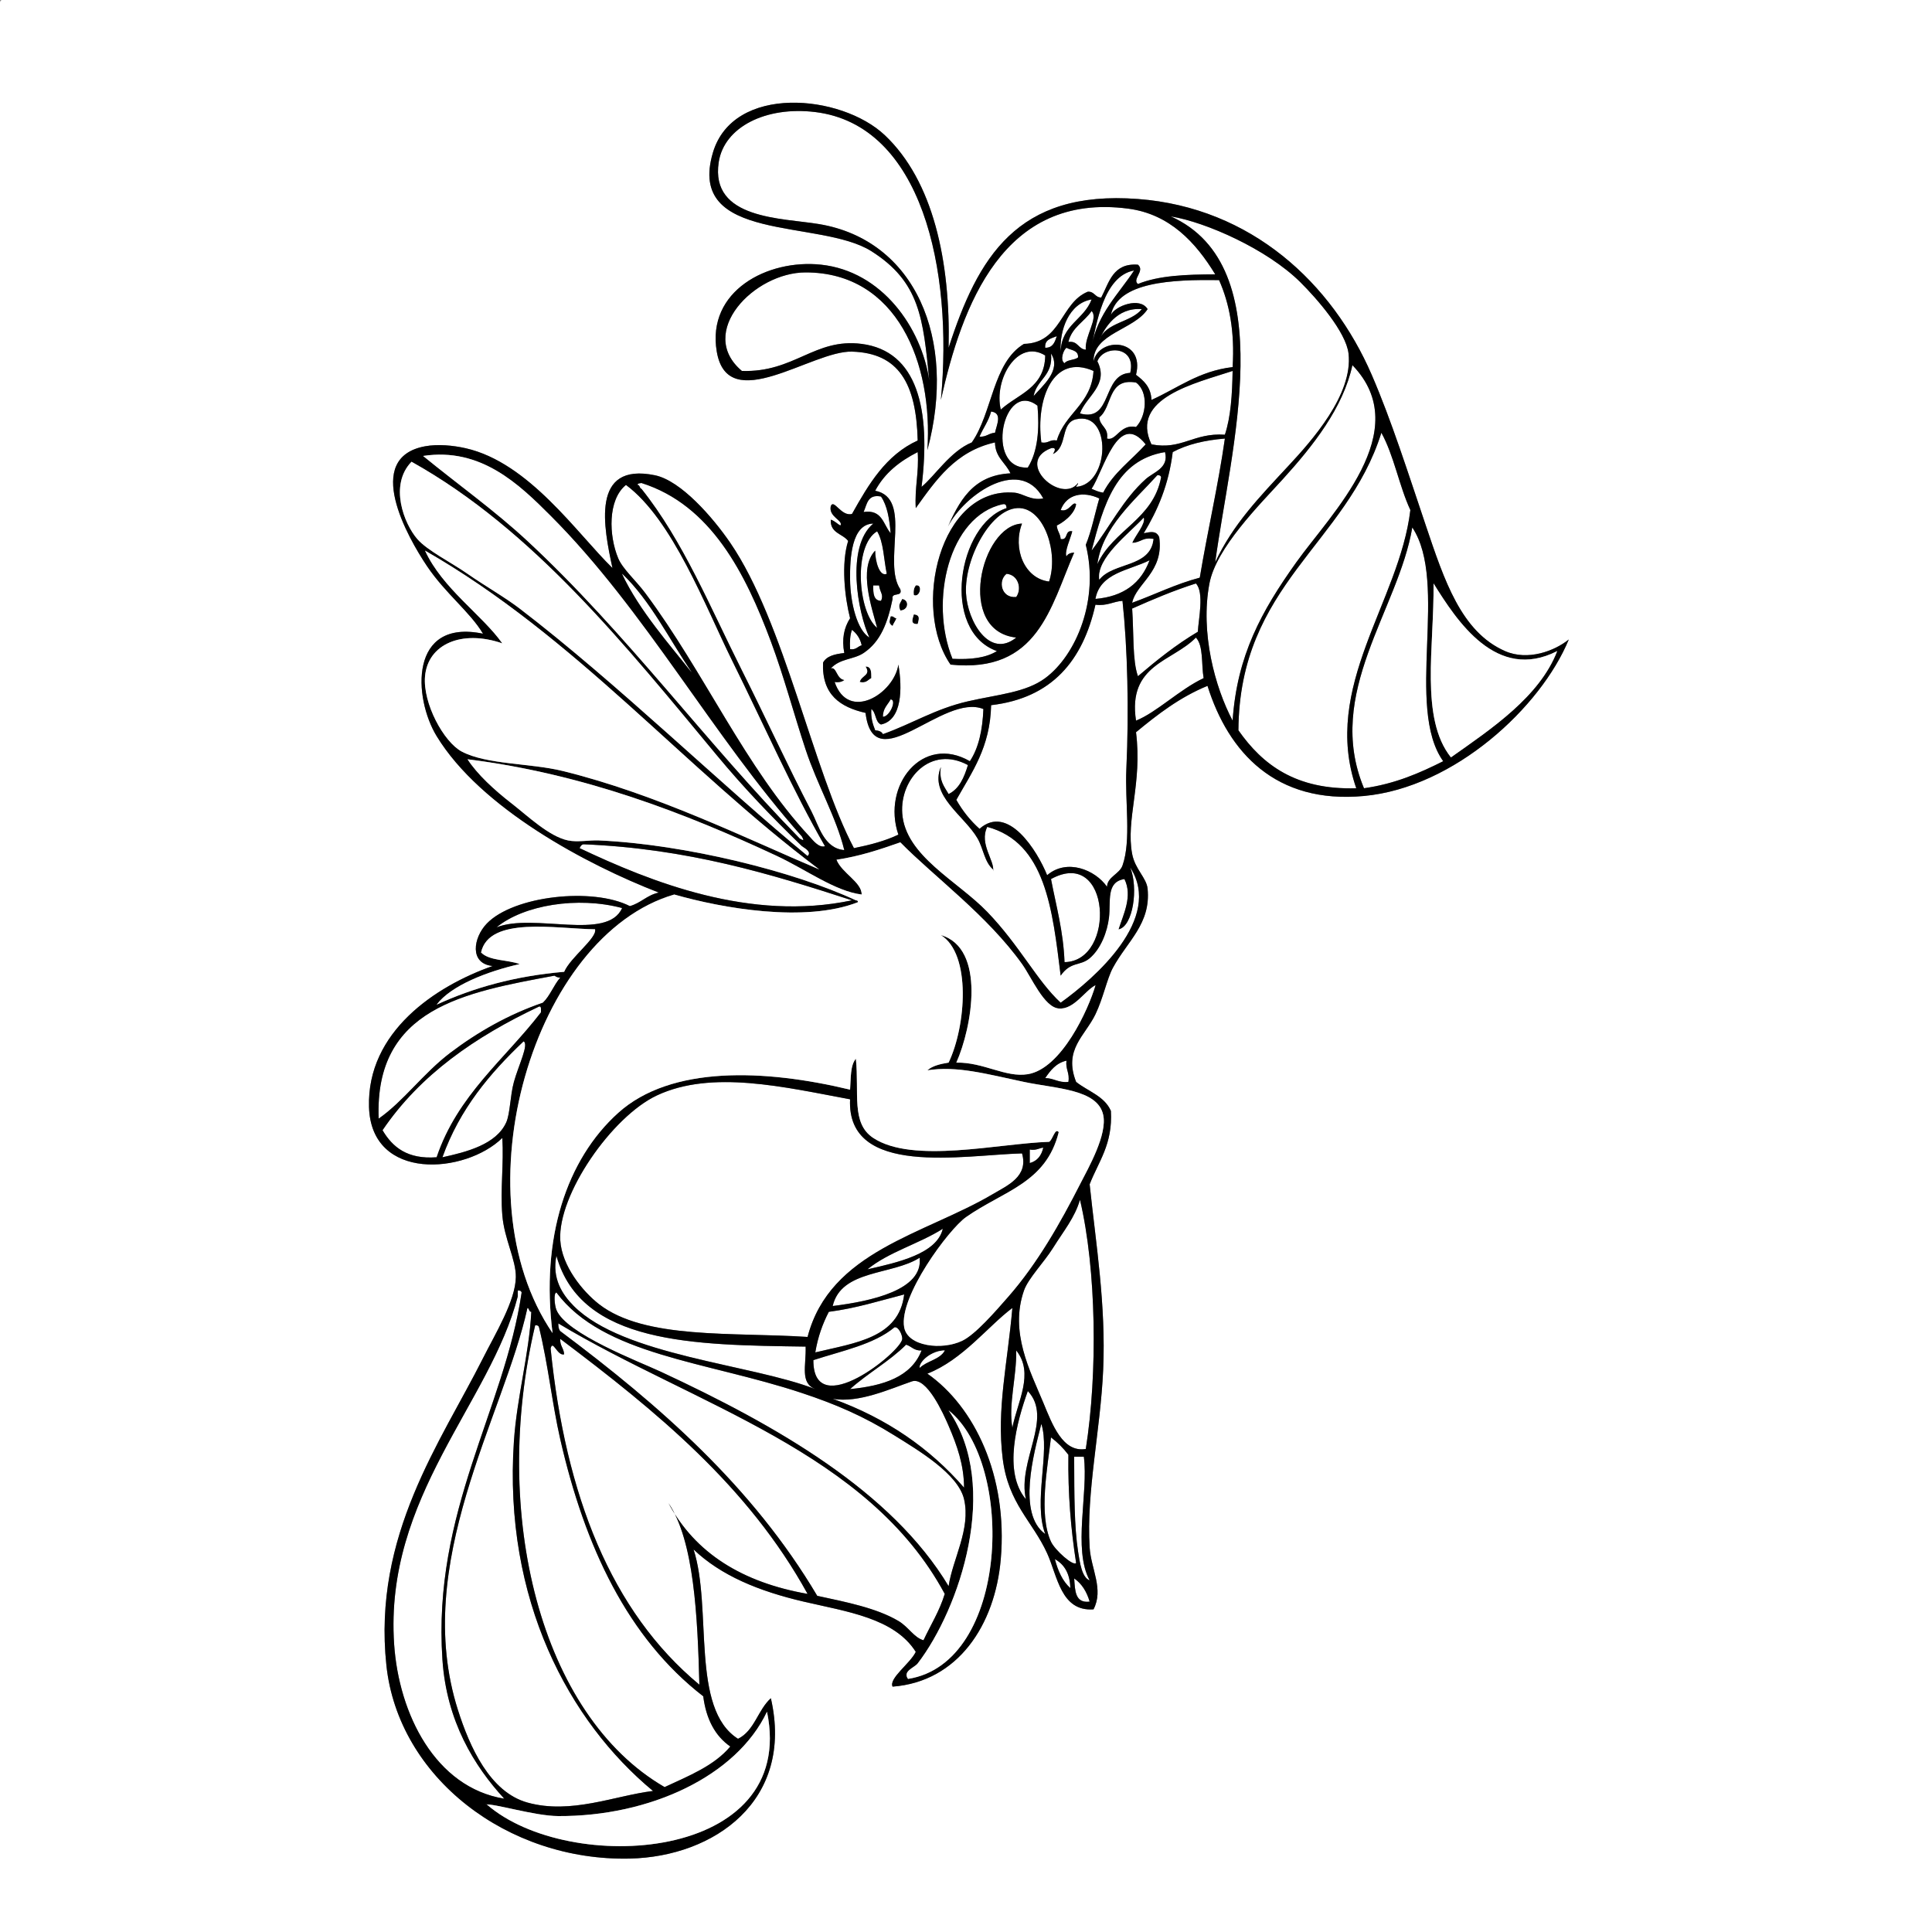
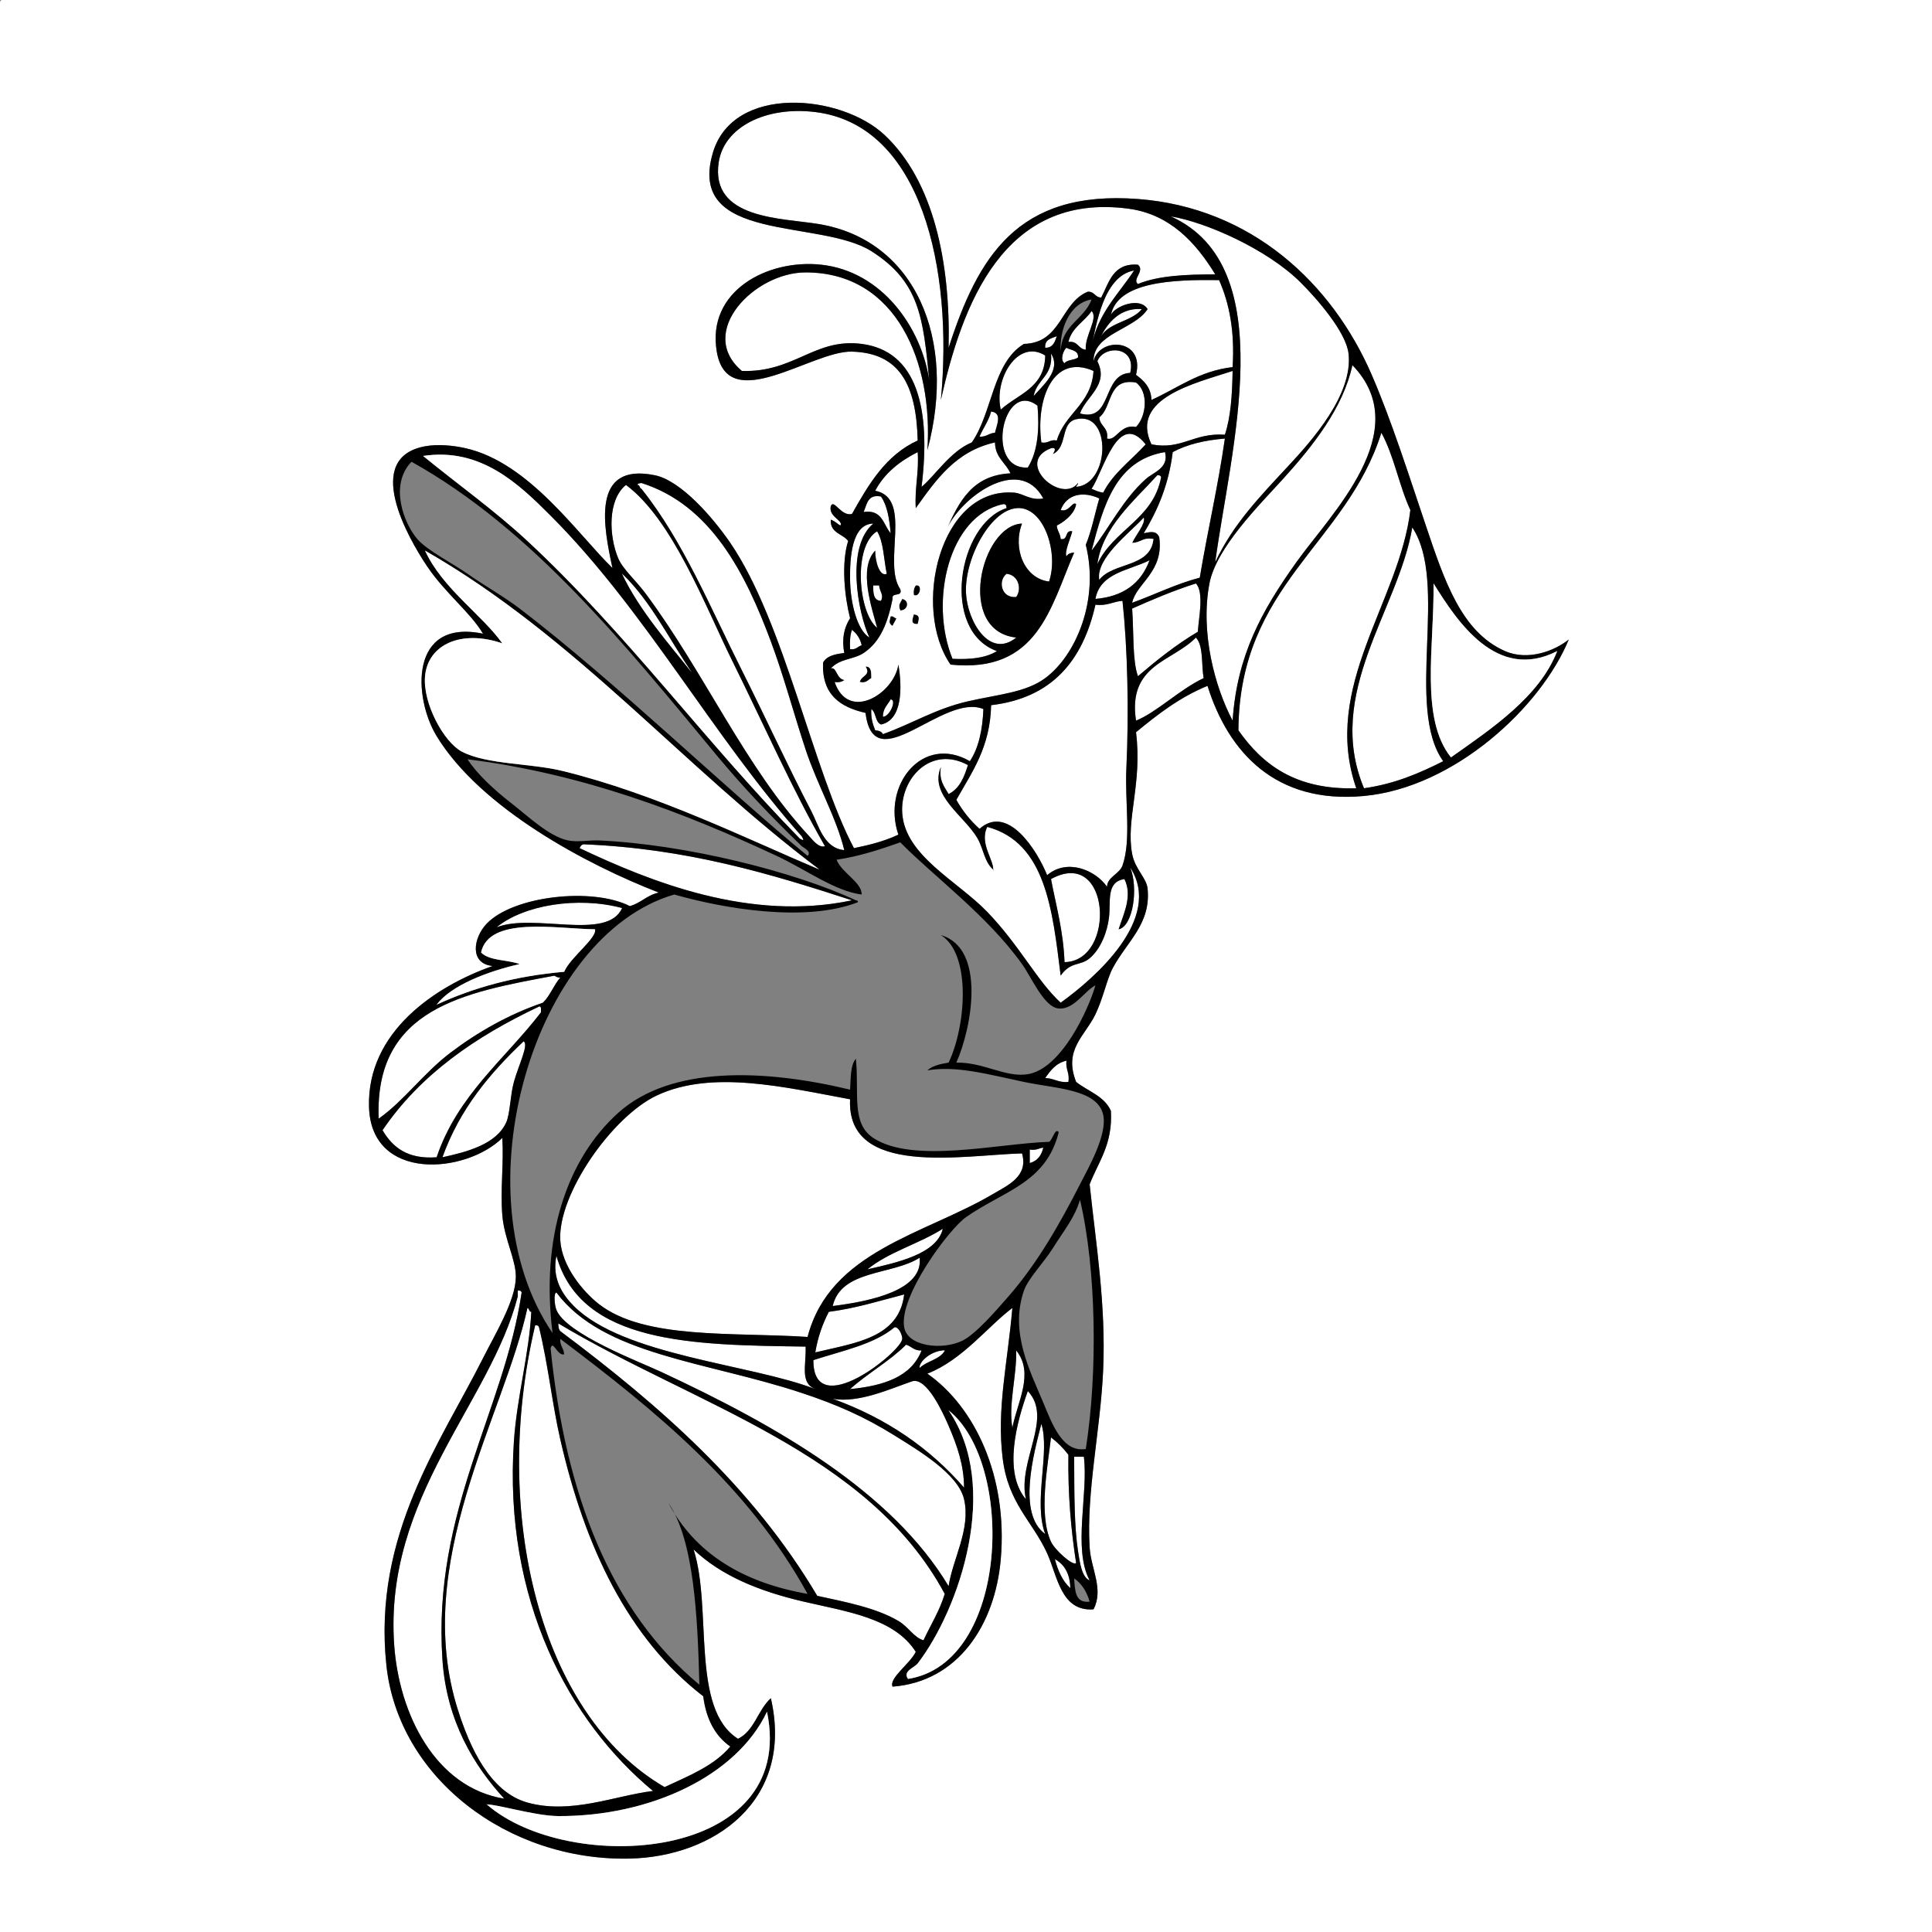
<svg xmlns="http://www.w3.org/2000/svg" version="1.1" id="Layer_1" x="0px" y="0px" width="1000px" height="1000px" viewBox="0 0 1000 1000" enable-background="new 0 0 1000 1000" xml:space="preserve">
  <rect x="0" y="0" width="1000" height="1000" fill="#808080" stroke="none" />
  <g>
    <path fill-rule="evenodd" clip-rule="evenodd" fill="#FFFFFF" d="M1,0c332.999,0,666.002,0,999,0c0,333.325,0,666.685,0,1000   c-333.325,0-666.685,0-1000,0C0,667.661,0,335.339,0,3C-0.086,1.581-0.165,0.168,1,0z M458,70c-22.596-21.362-78.478-26.503-89,9   c-13.943,47.046,55.372,34.163,82,51c25.112,15.878,26.836,34.75,30,67c-4.068-27.524-24.499-56.606-56-60   c-27.62-2.976-59.344,13.533-54,45c5.726,33.717,49.312-0.612,70,0c24.162,0.715,33.256,16.371,34,46   c-16.483,7.517-25.379,22.621-34,38c-5.569,1.572-9.449-8.097-11-4c-1.197,5.564,6.596,7.358,5,10c-1.768-0.898-2.919-2.414-5-3   c-0.368,7.034,6.15,7.184,9,11c-3.665,11.662-1.824,28.927,1,40c-3.191,4.98-4.362,10.84-3,18c-4.797,0.537-9.162,1.504-11,5   c-0.675,16.675,8.982,23.019,22,26c4.292,35.273,40.072-10.549,61-2c-0.434,10.899-2.472,20.195-7,27   c-24.516-14.182-45.689,12.536-37,38c-6.758,3.242-14.676,5.324-23,7c-21.071-39.725-36.075-117.215-64-158   c-9.118-13.317-25.585-32.23-39-35c-33.52-6.92-26.47,27.141-22,48c-18.122-17.599-43.111-54.576-76-62   c-6.425-1.45-14.335-2.229-21-1c-32.351,5.968-8.993,47.14,1,62c9.542,14.19,22.365,23.806,29,35   c-38.251-7.951-36.101,33.145-24,53c22.752,37.331,77.703,66.573,115,81c-6.083,1.25-9.24,5.426-15,7   c-19.224-9.818-60.083-5.39-74,9c-7.085,7.326-9.18,20.8,3,22c-29.524,10.382-65.146,34.02-64,73c1.136,38.631,49.849,34.694,69,16   c0.832,13.349-1.102,26.391,0,40c0.991,12.247,7.117,23.053,7,32c-0.161,12.279-10.654,29.377-17,42   c-21.805,43.37-57.18,91.589-50,159c6.169,57.922,62.641,101.426,126,100c43.683-0.983,85.146-30.039,73-83   c-6.711,5.956-8.474,16.859-17,21c-24.729-15.604-13.178-67.488-23-98c14.16,13.508,33.628,21.547,57,27   c22.267,5.195,46.914,8.486,58,26c-2.819,5.958-14.086,13.764-12,18c33.7-2.534,53.058-31.791,56-66   c3.712-43.152-13.61-78.906-38-96c18.23-7.104,31.402-24.596,44-34c-2.508,28.85-8.218,52.215-5,78   c2.909,23.308,15.407,32.348,23,49c5.364,11.766,7.101,30.229,24,29c5.43-10.368-1.311-20.951-2-32c-1.791-28.682,5.621-60.64,7-92   c1.478-33.615-3.747-65.099-7-96c4.557-11.776,12-20.666,11-38c-3.331-7.669-11.871-10.129-18-15c-6.631-16.788,4.553-23.713,10-35   c3.979-8.242,5.999-18.441,9-24c7.498-13.889,19.774-22.836,18-41c-0.55-5.633-6.503-10.056-8-18c-3.37-17.885,5.345-36.393,2-63   c11.136-9.197,22.583-18.084,37-24c10.828,34.441,35.265,61.261,81,57c46.769-4.357,91.551-45.916,106-81   c-7.393,5.965-21.188,11.182-33,6c-22.688-9.953-31.409-36.584-41-65c-8.986-26.624-17.824-54.496-28-78   c-20.513-47.378-62.229-86.541-121-91c-62.788-4.764-82.903,30.473-98,77C492.017,135.078,482.978,93.614,458,70z" />
    <path fill-rule="evenodd" clip-rule="evenodd" fill="#FFFFFF" d="M487,207c10.896-48.691,32.106-107.569,97-99   c21.459,2.833,34.949,17.51,45,34c-14.942,0.058-29.399,0.6-40,5c-3.209-2.466,3.792-6.762,0-10c-12.959-0.959-14.884,9.116-19,17   c-3.336,0.003-3.414-3.253-7-3c-14.166,5.834-13.482,26.518-33,27c-16.24,9.76-16.284,35.715-27,51   c-11.127,4.543-19.201,17.461-26,23c4.955-40.226-2.175-70.289-31-74c-24.377-3.138-34.831,14.901-62,14   c-23.632-19.898,6.322-51,33-51c47.352,0,66.026,47.003,63,92c15.586-57.835-6.551-108.701-56-117   c-19.309-3.241-56.461-2.384-52-32c2.757-18.302,24.485-29.131,50-26C477.161,64.769,493.418,139.36,487,207z" />
-     <path fill-rule="evenodd" clip-rule="evenodd" fill="#FFFFFF" d="M565,155c-3.861,10.473-15.585,13.081-16,27   C548.329,170.989,553.272,156.944,565,155z" />
    <path fill-rule="evenodd" clip-rule="evenodd" fill="#FFFFFF" d="M565,161c3.681,3.581-3.636,12.858-3,20   c-4.021-0.312-3.96-4.707-9-4C554.77,169.436,561.23,166.564,565,161z" />
    <path fill-rule="evenodd" clip-rule="evenodd" fill="#FFFFFF" d="M547,174c-1.019,2.981-1.938,6.062-6,6   C540.625,175.625,544.192,175.192,547,174z" />
    <path fill-rule="evenodd" clip-rule="evenodd" fill="#FFFFFF" d="M552,180c2.285,1.381,6.239,1.094,6,5   c-1.824,1.509-5.605,1.061-7,3C548.4,186.294,550.572,180.984,552,180z" />
    <path fill-rule="evenodd" clip-rule="evenodd" fill="#FFFFFF" d="M541,184c-0.202,16.798-14.086,19.914-23,28   C514.287,196.4,526.715,175.11,541,184z" />
    <path fill-rule="evenodd" clip-rule="evenodd" fill="#FFFFFF" d="M585,193c-14.792,0.615-9.002,25.767-26,21   c3.167-8.933,15.191-14.762,9-27C571.216,178.458,588.347,178.907,585,193z" />
    <path fill-rule="evenodd" clip-rule="evenodd" fill="#FFFFFF" d="M544,183c5.628,8.63-4.622,16.898-9,22   C536.64,196.306,545.221,194.554,544,183z" />
    <path fill-rule="evenodd" clip-rule="evenodd" fill="#FFFFFF" d="M566,192c-1.047,17.286-14.856,21.811-19,36   c-3.709-0.708-4.292,1.708-8,1C535.982,206.421,545.208,182.838,566,192z" />
    <path fill-rule="evenodd" clip-rule="evenodd" fill="#FFFFFF" d="M700,189c32.937,34.033-11.167,77.011-29,102   c-18.137,25.415-30.727,48.361-33,82c-9.144-17.249-16.821-45.581-12-71c3.5-18.453,25.986-40.771,38-54   C679.694,230.718,695.261,210.996,700,189z" />
    <path fill-rule="evenodd" clip-rule="evenodd" fill="#FFFFFF" d="M638,192c-0.213,12.12-0.918,23.749-4,33   c-16.328-1.103-22.303,8.04-38,5C584.561,205.977,618.936,198.312,638,192z" />
    <path fill-rule="evenodd" clip-rule="evenodd" fill="#FFFFFF" d="M588,198c6.642,4.842,5.39,17.505,0,23   c-8.253-1.706-10.245,7.463-15,6c0.87-5.87-3.744-6.256-4-11C575.938,210.604,573.121,195.455,588,198z" />
    <path fill-rule="evenodd" clip-rule="evenodd" fill="#FFFFFF" d="M532,242c-22.5,1.279-12.919-45.942,5-32   C538.061,221.859,537.237,233.662,532,242z" />
    <path fill-rule="evenodd" clip-rule="evenodd" fill="#FFFFFF" d="M513,213c6,0.794,2.904,6.835,2,11c-3.181,0.153-4.399,2.267-8,2   C508.874,221.541,511.687,218.02,513,213z" />
    <path fill-rule="evenodd" clip-rule="evenodd" fill="#FFFFFF" d="M557,252c0.189-0.81,1.003-0.997,1-2   c-8.596,11.276-33.175-10.674-14-18c3.327-0.689,1.611,2.067,1,3c7.877-3.792,3.608-16.053,12-18   C575.725,212.656,574.455,250.802,557,252z" />
    <path fill-rule="evenodd" clip-rule="evenodd" fill="#FFFFFF" d="M593,230c-7.424,8.243-16.69,14.643-22,25   c-2.338-0.329-4.131-1.202-6-2C571.183,243.872,578.662,211.94,593,230z" />
    <path fill-rule="evenodd" clip-rule="evenodd" fill="#FFFFFF" d="M715,224c6.528,11.805,9.186,27.481,15,40   c-5.646,47.472-46.213,91.416-28,144c-31.274,0.94-48.507-12.16-61-30C641.479,302.479,696.805,281.804,715,224z" />
    <path fill-rule="evenodd" clip-rule="evenodd" fill="#FFFFFF" d="M634,227c-3.556,24.777-8.949,47.718-13,72   c-12.656,3.344-23.256,8.744-35,13c2.072-10.108,16.606-15.928,14-34c-1.569-3.412-4.254-2.731-8-2c7.17-11.83,12.929-25.071,15-42   C614.378,230.045,623.509,227.842,634,227z" />
    <path fill-rule="evenodd" clip-rule="evenodd" fill="#FFFFFF" d="M603,234c2.171,8.26-5.883,10.311-10,14   c-11.591,10.387-18.387,24.403-28,37C571.174,261.507,577.536,238.203,603,234z" />
    <path fill-rule="evenodd" clip-rule="evenodd" fill="#FFFFFF" d="M599,246c1.163-0.163,1.779,0.221,2,1   c-4.083,21.917-24.818,27.182-33,45C570.577,272.908,587.141,259.142,599,246z" />
    <path fill-rule="evenodd" clip-rule="evenodd" fill="#FFFFFF" d="M330,251c0.027-0.973,1.224-0.776,2-1   c36.046,11.364,53.914,46.927,67,82c6.791,18.2,11.884,37.521,18,56c6.144,18.562,15.784,34.838,20,52   c-10.572-0.841-13.235-12.785-17-20c-12.277-23.525-23.606-48.35-36-73c-16.402-32.624-30.474-67.109-52-94   C330.914,252.753,331.322,251.012,330,251z" />
    <path fill-rule="evenodd" clip-rule="evenodd" fill="#FFFFFF" d="M427,438c-3.199,0.999-6.269-3.143-8-5   c-33.125-35.537-54.375-84.927-85-126c-4.852-6.507-11.699-12.505-14-18c-4.884-11.665-5.54-30.284,4-38   c24.174,17.924,40.999,62.687,55,91C395.844,376.062,410.447,409.283,427,438z" />
    <path fill-rule="evenodd" clip-rule="evenodd" fill="#FFFFFF" d="M456,257c3.274,4.726,4.354,11.646,5,19   c-3.875-4.458-4.244-12.422-14-11C448.769,261.102,448.972,255.639,456,257z" />
    <path fill-rule="evenodd" clip-rule="evenodd" fill="#FFFFFF" d="M516,337c-5.518,3.483-13.514,4.486-23,4   c-12.161-29.971-1.784-74.023,26-80c1.701-0.368,1.887,0.78,2,2C495.787,271.214,486.671,326.524,516,337z" />
    <path fill-rule="evenodd" clip-rule="evenodd" fill="#FFFFFF" d="M543,301c-12.765-1.504-18.979-17.033-14-30   c-21.344,0.829-34.279,55.68-3,59c-13.829,11.248-25.292-8.525-26-23c-0.891-18.211,13.453-45.002,28-44   C540.631,263.871,547.94,286.24,543,301z" />
    <path fill-rule="evenodd" clip-rule="evenodd" fill="#FFFFFF" d="M452,271c-14.309,12.036-8.021,46.155-2,59   c-6.363-3.818-9.851-17.931-10-30C439.865,289.023,440.704,271.213,452,271z" />
    <path fill-rule="evenodd" clip-rule="evenodd" fill="#FFFFFF" d="M731,273c19.021,28.563-3.898,93.099,16,121   c-12.194,6.139-24.942,11.725-41,14C685.44,358.778,723.801,315.781,731,273z" />
    <path fill-rule="evenodd" clip-rule="evenodd" fill="#FFFFFF" d="M454,275c3.399,5.601,3.418,14.582,5,22   c-3.764,1.731-6.051-6.591-6-12c-8.916,9.258-1.663,29.818,1,40C444.024,316.875,441.517,282.368,454,275z" />
    <path fill-rule="evenodd" clip-rule="evenodd" fill="#FFFFFF" d="M595,290c-4.318,11.681-13.264,18.737-28,20   C569.422,296.422,584.352,295.352,595,290z" />
    <path fill-rule="evenodd" clip-rule="evenodd" fill="#FFFFFF" d="M526,309c-7.851,0.782-9.586-8.558-5-12   C527.104,297.534,529.044,304.76,526,309z" />
    <path fill-rule="evenodd" clip-rule="evenodd" fill="#FFFFFF" d="M619,302c4.412,4.63,1.329,18.502,1,25   c-11.302,6.698-21.275,14.725-31,23c-2.912-8.103-2.11-22.316-3-35C596.611,310.278,607.368,305.702,619,302z" />
    <path fill-rule="evenodd" clip-rule="evenodd" fill="#FFFFFF" d="M452,303c1,0,2,0,3,0c0.45,3.61,2.564,4.841,1,8   C452.138,310.862,451.904,307.096,452,303z" />
    <path fill-rule="evenodd" clip-rule="evenodd" d="M474,303c3.809-0.746,2.162,6.476-1,5C472.681,305.681,473.161,304.161,474,303z" />
    <path fill-rule="evenodd" clip-rule="evenodd" d="M467,310c3.784,0.719,3.245,5.809-1,6C464.806,313.016,465.725,312.6,467,310z" />
    <path fill-rule="evenodd" clip-rule="evenodd" fill="#FFFFFF" d="M581,311c2.606,24.254,3.403,56.839,2,87   c-0.794,17.063,2.609,36.905-2,50c-1.543,4.384-7.935,5.922-8,11c-6.1-8.772-20.774-14.794-31-6c-5.105-12.633-20.283-37.076-35-24   c-4.733-4.267-8.766-9.234-12-15c8.02-14.313,17.531-27.135,18-49c31.633-3.701,47.488-23.178,54-52   C573.084,313.75,576.02,311.353,581,311z" />
    <path fill-rule="evenodd" clip-rule="evenodd" d="M473,318c3.531,0.345,2.585,2.625,2,5C470.98,323.144,472.354,320.436,473,318z" />
    <path fill-rule="evenodd" clip-rule="evenodd" d="M461,319c1.615-0.282,1.722,0.945,3,1c-0.521,1.479-1.479,2.521-2,4   C459.674,322.5,460.474,321.555,461,319z" />
    <path fill-rule="evenodd" clip-rule="evenodd" fill="#FFFFFF" d="M441,326c2.421,1.912,4.235,4.431,5,8   c-2.091,0.576-2.854,2.479-6,2C439.803,332.137,439.964,328.631,441,326z" />
    <path fill-rule="evenodd" clip-rule="evenodd" fill="#FFFFFF" d="M619,330c4.03,4.303,2.747,13.919,4,21   c-12.484,5.884-24.266,17.687-35,22C583.561,343.894,606.851,342.517,619,330z" />
    <path fill-rule="evenodd" clip-rule="evenodd" d="M448,345c3.093-0.093,2.98,3.02,3,6c-1.778,0.888-2.542,2.792-6,2   C445.839,349.473,450.93,349.602,448,345z" />
    <path fill-rule="evenodd" clip-rule="evenodd" fill="#FFFFFF" d="M461,362c3.358,0.25-0.56,9.035-4,9   C456.956,366.623,459.496,364.83,461,362z" />
    <path fill-rule="evenodd" clip-rule="evenodd" fill="#FFFFFF" d="M514,451c1.043-5.398-7.352-14.168-3-23   c30.26,8.074,33.751,42.915,38,77c5.21-7.516,10.073-4.839,15-9c5.877-4.964,9.114-13.772,10-21c1.041-8.496-1.63-18.533,8-20   c4.375,8.786-0.559,18.278-3,26c7.455-1.519,10.319-21.333,6-32c17.194,26.477-18.5,57.422-36,70   c-12.289-11.32-21.138-29.494-38-47c-15.45-16.04-42.438-28.95-44-51c-1.268-17.892,14.691-35.419,34-25   c-1.954,6.379-4.406,12.261-10,15c-2.168-3.832-5.12-6.88-4-14c-6.215,14.707,12.264,25.263,19,37c3.001,5.229,3.525,12.16,8,16   C514,450.333,514,450.667,514,451z" />
    <path fill-rule="evenodd" clip-rule="evenodd" fill="#FFFFFF" d="M441,466c-52.625,11.159-104.094-9.535-141-27   c0.443-0.89,0.878-1.789,2-2C355.802,439.198,398.72,452.28,441,466z" />
    <path fill-rule="evenodd" clip-rule="evenodd" fill="#FFFFFF" d="M551,498c-0.604-16.062-4.328-29.005-7-43   C574.957,437.938,577.861,497.606,551,498z" />
    <path fill-rule="evenodd" clip-rule="evenodd" fill="#FFFFFF" d="M322,470c-7.624,17.266-45.896,2.365-65,10   C271.024,468.439,298.938,463.828,322,470z" />
    <path fill-rule="evenodd" clip-rule="evenodd" fill="#FFFFFF" d="M196,579c-2.268-57.268,44.623-65.377,91-74   c0.804,0.529,1.624,1.043,3,1c-3.43,3.903-5.246,9.42-9,13c-17.868,6.118-33.851,15.262-48,26   C219.194,555.479,208.797,570.108,196,579z" />
    <path fill-rule="evenodd" clip-rule="evenodd" fill="#FFFFFF" d="M279,521c0.851-0.184,0.943,0.39,1,1c0,0.667,0,1.333,0,2   c-18.69,24.31-43.167,42.833-54,75c-15.131,1.131-22.796-5.204-28-14C217.52,556.187,246.156,536.489,279,521z" />
    <path fill-rule="evenodd" clip-rule="evenodd" fill="#FFFFFF" d="M271,539c2.897,1.42-2.648,12.492-5,21   c-1.978,7.153-1.928,16.449-4,21c-5.164,11.343-20.455,15.279-33,18C237.975,573.975,253.548,555.549,271,539z" />
    <path fill-rule="evenodd" clip-rule="evenodd" fill="#FFFFFF" d="M552,549c-0.563,4.563,1.772,6.228,1,11   c-5.207,0.54-7.413-1.921-12-2C543.729,554.063,546.567,550.234,552,549z" />
    <path fill-rule="evenodd" clip-rule="evenodd" fill="#FFFFFF" d="M440,569c-1.9,40.599,58.783,28.794,89,28   c3.458,11.953-7.596,16.614-15,21c-35.212,20.857-84.463,29.48-96,74c-38.604-2.552-84.396,1.434-108-17   c-8.498-6.637-19.224-19.813-20-33c-1.392-23.665,26.744-64.08,50-75C368.493,553.621,406.121,562.712,440,569z" />
    <path fill-rule="evenodd" clip-rule="evenodd" fill="#FFFFFF" d="M540,594c-0.913,4.087-3.064,6.936-7,8c0-2.333,0-4.667,0-7   C536.246,595.58,537.652,594.319,540,594z" />
-     <path fill-rule="evenodd" clip-rule="evenodd" fill="#FFFFFF" d="M559,621c8.522,36.063,9.204,89.843,3,129   c-11.971,1.937-17.286-12.649-22-24c-6.811-16.398-17.505-36.456-10-58c2.192-6.293,10.419-14.673,15-22   C550.629,636.996,556.274,630.306,559,621z" />
    <path fill-rule="evenodd" clip-rule="evenodd" fill="#FFFFFF" d="M488,636c-3.041,12.963-23.237,17.428-39,21   C459.999,647.998,475.776,643.776,488,636z" />
    <path fill-rule="evenodd" clip-rule="evenodd" fill="#FFFFFF" d="M288,650c12.822,45.845,71.162,46.171,129,47   c0.313,9.854-3.007,18.818,5,22c-33.382-12.988-99.224-17.224-125-43C291.132,670.133,285.575,661.75,288,650z" />
    <path fill-rule="evenodd" clip-rule="evenodd" fill="#FFFFFF" d="M476,651c1.945,16.723-24.978,22.491-45,25   C435.392,657.058,461.768,660.102,476,651z" />
    <path fill-rule="evenodd" clip-rule="evenodd" fill="#FFFFFF" d="M268,668c1.163-0.163,1.779,0.221,2,1   c-8.978,60.997-46.158,113.065-41,190c2.144,31.98,16.433,55.057,32,72c-35.646-5.795-54.572-43.792-57-80   c-5.121-76.377,49.844-124.859,64-180C268,670,268,669,268,668z" />
    <path fill-rule="evenodd" clip-rule="evenodd" fill="#FFFFFF" d="M288,669c24.317,32.525,77.58,35.585,127,52   c17.617,5.852,31.934,11.983,48,22c12.319,7.68,32.967,19.865,36,33c3.575,15.482-5.9,30.856-8,45   c-29.496-49.087-88.889-83.034-149-111c-11.384-5.296-48.977-19.549-54-32C287.027,675.588,286.451,669.196,288,669z" />
    <path fill-rule="evenodd" clip-rule="evenodd" fill="#FFFFFF" d="M468,670c-2.692,22.642-25.597,25.07-46,30   c1.319-8.014,3.808-14.859,7-21C443.154,677.154,455.28,673.279,468,670z" />
    <path fill-rule="evenodd" clip-rule="evenodd" fill="#FFFFFF" d="M273,677c1.086,0.247,0.678,1.988,2,2   c-1.095,21.811-7.465,44.111-9,67c-5.509,82.172,28.629,145.128,72,181c-19.835,2.418-42.376,12.279-65,6   c-19.437-5.395-29.888-28.748-36-48C212.902,809.097,260.772,732.98,273,677z" />
    <path fill-rule="evenodd" clip-rule="evenodd" fill="#FFFFFF" d="M289,685c70.86,42.475,160.33,66.334,200,140   c-2.724,8.943-7.294,16.039-11,24c-4.972-1.409-7.68-6.854-13-10c-11.393-6.738-27.125-9.781-42-13   c-33.502-56.499-81.516-98.483-133-137C289.223,688.11,288.925,686.742,289,685z" />
    <path fill-rule="evenodd" clip-rule="evenodd" fill="#FFFFFF" d="M277,686c1.163-0.163,1.779,0.221,2,1   c4.821,19.731,6.767,39.493,11,58c12.732,55.661,34.933,102.75,74,133c1.51,11.823,6.146,20.521,14,26   c-8.346,9.987-21.497,15.17-34,21C279.564,887.671,253.959,783.374,277,686z" />
    <path fill-rule="evenodd" clip-rule="evenodd" fill="#FFFFFF" d="M421,704c14.819-4.848,31.269-8.064,42-17   c2.113-0.411,4.092,4.042,4,6C466.693,699.545,420.86,736.531,421,704z" />
-     <path fill-rule="evenodd" clip-rule="evenodd" fill="#FFFFFF" d="M290,693c49.422,37.245,97.247,76.085,128,132   c-33.746-5.921-58.243-21.09-72-47c13.286,19.382,15.083,58.916,16,94c-45.749-37.918-69.296-98.036-77-174   c1.096-4.966,3.429,3.997,7,3C291.847,697.819,289.733,696.601,290,693z" />
    <path fill-rule="evenodd" clip-rule="evenodd" fill="#FFFFFF" d="M477,699c-5.308,13.692-19.708,18.292-37,20   c9.112-8.222,20.333-14.334,29-23C471.815,696.852,473.103,699.23,477,699z" />
    <path fill-rule="evenodd" clip-rule="evenodd" fill="#FFFFFF" d="M526,699c9.495,11.819,0.584,26.572-2,40   C521.873,726.866,526.25,712.589,526,699z" />
    <path fill-rule="evenodd" clip-rule="evenodd" fill="#FFFFFF" d="M499,770c-17.667-20.333-40.068-35.932-68-46   c13.417,2.434,30.016-5.261,41-9c7.648-2.604,16.328,16.789,19,23C495.408,748.246,498.926,758.166,499,770z" />
    <path fill-rule="evenodd" clip-rule="evenodd" fill="#FFFFFF" d="M532,720c13.291,14.111-5.485,36.055-1,56   C519.083,761.903,526.327,735.805,532,720z" />
    <path fill-rule="evenodd" clip-rule="evenodd" fill="#FFFFFF" d="M539,737c4.635,14.553-4.3,40.433,2,57   C526.477,783.584,535.038,752.463,539,737z" />
    <path fill-rule="evenodd" clip-rule="evenodd" fill="#FFFFFF" d="M544,744c3.419,2.581,6.419,5.581,9,9   c-0.281,20.281,1.301,38.699,4,56c-1.467,1.817-10.989-6.658-13-11C537.431,783.813,542.297,758.827,544,744z" />
    <path fill-rule="evenodd" clip-rule="evenodd" fill="#FFFFFF" d="M556,754c1.667,0,3.333,0,5,0c2.435,18.752-5.801,47.672,3,64   c-4.013-1.484-5.087-9.114-6-15c-1.977-12.732-1.943-30.076-2-46C556,756,556,755,556,754z" />
    <path fill-rule="evenodd" clip-rule="evenodd" fill="#FFFFFF" d="M546,807c4.936,2.731,7.818,7.515,8,15   C549.945,818.389,547.603,813.064,546,807z" />
-     <path fill-rule="evenodd" clip-rule="evenodd" fill="#FFFFFF" d="M556,817c3.957,2.71,6.486,6.848,8,12   C556.393,829.94,556.442,823.225,556,817z" />
+     <path fill-rule="evenodd" clip-rule="evenodd" fill="#FFFFFF" d="M556,817C556.393,829.94,556.442,823.225,556,817z" />
    <path fill-rule="evenodd" clip-rule="evenodd" fill="#FFFFFF" d="M606,112c18.129,2.951,49.777,16.961,67,34   c8.586,8.495,23.72,25.844,25,37c2.435,21.211-19.147,45.243-31,58c-15.274,16.44-28.786,30.364-38,50   C636.787,233.166,663.761,137.927,606,112z" />
    <path fill-rule="evenodd" clip-rule="evenodd" fill="#FFFFFF" d="M587,140c-8.05,12.283-18.663,22.004-22,39   C567.396,169.02,570.872,142.904,587,140z" />
    <path fill-rule="evenodd" clip-rule="evenodd" fill="#FFFFFF" d="M594,160c-3.924-6.538-16.855-1.629-19,3   c3.597-17.072,31.601-18.398,56-18c5.316,12.017,8.162,26.504,7,45c-17.581,2.085-28.416,10.917-42,17   c-0.281-6.719-4.025-9.975-8-13c4.777-19.002-19.163-19.749-22-7C565.839,172.501,587.059,170.728,594,160z" />
    <path fill-rule="evenodd" clip-rule="evenodd" fill="#FFFFFF" d="M591,160c-5.626,7.041-18.631,6.703-22,16   C571.618,169.943,577.989,158.996,591,160z" />
    <path fill-rule="evenodd" clip-rule="evenodd" fill="#FFFFFF" d="M490,274c6.741-16.007,37.54-39.16,50-16   c-6.585,1.218-10.375-2.619-15-3c-38.725-3.188-53.15,59.932-33,89c45.295,4.628,51.658-29.676,64-58c-1.862,0.138-3.342,0.658-4,2   c-1.136-2.509,2.101-9.203,3-13c-4.121-0.788-1.879,4.788-6,4c-0.167-2.833-1.833-4.167-2-7c2.277-1.015,9.12-5.333,10-11   c-1.726-1.982-3.598,4.345-8,3c3.17-8.403,11.745-9.854,20-6c-2.342,7.991-3.974,16.693-7,24c7.077,28.332-4.913,57.087-21,69   c-10.132,7.503-24.528,8.438-40,12c-16.976,3.909-28.498,11.437-44,17c-0.658-1.342-2.138-1.862-4-2c-1.22-3.114-2.328-6.339-2-11   c2.542,1.792,1.912,6.754,5,8c10.974-2.226,11.096-18.825,9-31c-2.258,15.051-25.873,29.82-33,9c2.319,0.319,3.839-0.161,5-1   c-4.154-0.613-3.972-7.105-7-6c4.8-5.247,11.809-4.528,17-8c8.859-5.924,12.478-15.75,15-28c-0.761-3.761,5.31-0.69,4-5   c-9.355-13.658,6.645-47.103-13-51c4.848-9.152,12.708-15.292,22-20c0.726,10.726-1.643,18.357-1,29   c10.456-14.544,20.573-29.427,41-34c0.117,7.882,5.551,10.45,8,16C503.296,245.962,496.357,259.691,490,274z M473,308   c3.162,1.476,4.809-5.746,1-5C473.161,304.161,472.681,305.681,473,308z M466,316c4.245-0.191,4.784-5.281,1-6   C465.725,312.6,464.806,313.016,466,316z M475,323c0.585-2.375,1.531-4.655-2-5C472.354,320.436,470.98,323.144,475,323z M462,324   c0.521-1.479,1.479-2.521,2-4c-1.278-0.055-1.385-1.282-3-1C460.474,321.555,459.674,322.5,462,324z M445,353   c3.458,0.792,4.222-1.112,6-2c-0.02-2.98,0.093-6.093-3-6C450.93,349.602,445.839,349.473,445,353z" />
    <path fill-rule="evenodd" clip-rule="evenodd" d="M491,180c15.097-46.527,35.212-81.764,98-77c58.771,4.459,100.487,43.622,121,91   c10.176,23.504,19.014,51.376,28,78c9.591,28.416,18.312,55.047,41,65c11.812,5.182,25.607-0.035,33-6   c-14.449,35.084-59.231,76.643-106,81c-45.735,4.261-70.172-22.559-81-57c-14.417,5.916-25.864,14.803-37,24   c3.345,26.607-5.37,45.115-2,63c1.497,7.944,7.45,12.367,8,18c1.774,18.164-10.502,27.111-18,41c-3.001,5.559-5.021,15.758-9,24   c-5.447,11.287-16.631,18.212-10,35c6.129,4.871,14.669,7.331,18,15c1,17.334-6.443,26.224-11,38c3.253,30.901,8.478,62.385,7,96   c-1.379,31.36-8.791,63.318-7,92c0.689,11.049,7.43,21.632,2,32c-16.899,1.229-18.636-17.234-24-29   c-7.593-16.652-20.091-25.692-23-49c-3.218-25.785,2.492-49.15,5-78c-12.598,9.404-25.77,26.896-44,34   c24.39,17.094,41.712,52.848,38,96c-2.942,34.209-22.3,63.466-56,66c-2.086-4.236,9.181-12.042,12-18   c-11.086-17.514-35.733-20.805-58-26c-23.372-5.453-42.84-13.492-57-27c9.822,30.512-1.729,82.396,23,98   c8.526-4.141,10.289-15.044,17-21c12.146,52.961-29.317,82.017-73,83c-63.359,1.426-119.831-42.078-126-100   c-7.18-67.411,28.195-115.63,50-159c6.346-12.623,16.839-29.721,17-42c0.117-8.947-6.009-19.753-7-32   c-1.102-13.609,0.832-26.651,0-40c-19.151,18.694-67.864,22.631-69-16c-1.146-38.98,34.476-62.618,64-73   c-12.18-1.2-10.085-14.674-3-22c13.917-14.39,54.776-18.818,74-9c5.76-1.574,8.917-5.75,15-7c-37.297-14.427-92.248-43.669-115-81   c-12.101-19.855-14.251-60.951,24-53c-6.635-11.194-19.458-20.81-29-35c-9.993-14.86-33.351-56.032-1-62   c6.665-1.229,14.575-0.45,21,1c32.889,7.424,57.878,44.401,76,62c-4.47-20.859-11.52-54.92,22-48c13.415,2.77,29.882,21.683,39,35   c27.925,40.785,42.929,118.275,64,158c8.324-1.676,16.242-3.758,23-7c-8.689-25.464,12.484-52.182,37-38   c4.528-6.805,6.566-16.101,7-27c-20.928-8.549-56.708,37.273-61,2c-13.018-2.981-22.675-9.325-22-26c1.838-3.496,6.203-4.463,11-5   c-1.362-7.16-0.191-13.02,3-18c-2.824-11.073-4.665-28.338-1-40c-2.85-3.816-9.368-3.966-9-11c2.081,0.586,3.232,2.102,5,3   c1.596-2.642-6.197-4.436-5-10c1.551-4.097,5.431,5.572,11,4c8.621-15.379,17.517-30.483,34-38c-0.744-29.629-9.838-45.285-34-46   c-20.688-0.612-64.274,33.717-70,0c-5.344-31.467,26.38-47.976,54-45c31.501,3.394,51.932,32.476,56,60   c-3.164-32.25-4.888-51.122-30-67c-26.628-16.837-95.943-3.954-82-51c10.522-35.503,66.404-30.362,89-9   C482.978,93.614,492.017,135.078,491,180z M422,58c-25.515-3.131-47.243,7.698-50,26c-4.461,29.616,32.691,28.759,52,32   c49.449,8.299,71.586,59.165,56,117c3.026-44.997-15.648-92-63-92c-26.678,0-56.632,31.102-33,51c27.169,0.901,37.623-17.138,62-14   c28.825,3.711,35.955,33.774,31,74c6.799-5.539,14.873-18.457,26-23c10.716-15.285,10.76-41.24,27-51   c19.518-0.482,18.834-21.166,33-27c3.586-0.253,3.664,3.003,7,3c4.116-7.884,6.041-17.959,19-17c3.792,3.238-3.209,7.534,0,10   c10.601-4.4,25.058-4.942,40-5c-10.051-16.49-23.541-31.167-45-34c-64.894-8.569-86.104,50.309-97,99   C493.418,139.36,477.161,64.769,422,58z M629,291c9.214-19.636,22.726-33.56,38-50c11.853-12.757,33.435-36.789,31-58   c-1.28-11.156-16.414-28.505-25-37c-17.223-17.039-48.871-31.049-67-34C663.761,137.927,636.787,233.166,629,291z M565,179   c3.337-16.996,13.95-26.717,22-39C570.872,142.904,567.396,169.02,565,179z M566,187c2.837-12.749,26.777-12.002,22,7   c3.975,3.025,7.719,6.281,8,13c13.584-6.083,24.419-14.915,42-17c1.162-18.496-1.684-32.983-7-45c-24.399-0.398-52.403,0.928-56,18   c2.145-4.629,15.076-9.538,19-3C587.059,170.728,565.839,172.501,566,187z M549,182c0.415-13.919,12.139-16.527,16-27   C553.272,156.944,548.329,170.989,549,182z M569,176c3.369-9.297,16.374-8.959,22-16C577.989,158.996,571.618,169.943,569,176z    M553,177c5.04-0.707,4.979,3.688,9,4c-0.636-7.142,6.681-16.419,3-20C561.23,166.564,554.77,169.436,553,177z M541,180   c4.062,0.062,4.981-3.019,6-6C544.192,175.192,540.625,175.625,541,180z M551,188c1.395-1.939,5.176-1.491,7-3   c0.239-3.906-3.715-3.619-6-5C550.572,180.984,548.4,186.294,551,188z M518,212c8.914-8.086,22.798-11.202,23-28   C526.715,175.11,514.287,196.4,518,212z M568,187c6.191,12.238-5.833,18.067-9,27c16.998,4.767,11.208-20.385,26-21   C588.347,178.907,571.216,178.458,568,187z M535,205c4.378-5.102,14.628-13.37,9-22C545.221,194.554,536.64,196.306,535,205z    M539,229c3.708,0.708,4.291-1.708,8-1c4.144-14.189,17.953-18.714,19-36C545.208,182.838,535.982,206.421,539,229z M664,248   c-12.014,13.229-34.5,35.547-38,54c-4.821,25.419,2.856,53.751,12,71c2.273-33.639,14.863-56.585,33-82   c17.833-24.989,61.937-67.967,29-102C695.261,210.996,679.694,230.718,664,248z M596,230c15.697,3.04,21.672-6.103,38-5   c3.082-9.251,3.787-20.88,4-33C618.936,198.312,584.561,205.977,596,230z M569,216c0.256,4.744,4.87,5.13,4,11   c4.755,1.463,6.747-7.706,15-6c5.39-5.495,6.642-18.158,0-23C573.121,195.455,575.938,210.604,569,216z M537,210   c-17.919-13.942-27.5,33.279-5,32C537.237,233.662,538.061,221.859,537,210z M507,226c3.601,0.267,4.819-1.847,8-2   c0.904-4.165,4-10.206-2-11C511.687,218.02,508.874,221.541,507,226z M557,217c-8.392,1.947-4.123,14.208-12,18   c0.611-0.933,2.327-3.689-1-3c-19.175,7.326,5.404,29.276,14,18c0.003,1.003-0.811,1.19-1,2   C574.455,250.802,575.725,212.656,557,217z M565,253c1.869,0.798,3.662,1.671,6,2c5.31-10.357,14.576-16.757,22-25   C578.662,211.94,571.183,243.872,565,253z M641,378c12.493,17.84,29.726,30.94,61,30c-18.213-52.584,22.354-96.528,28-144   c-5.814-12.519-8.472-28.195-15-40C696.805,281.804,641.479,302.479,641,378z M607,234c-2.071,16.929-7.83,30.17-15,42   c3.746-0.731,6.431-1.412,8,2c2.606,18.072-11.928,23.892-14,34c11.744-4.256,22.344-9.656,35-13c4.051-24.282,9.444-47.223,13-72   C623.509,227.842,614.378,230.045,607,234z M523,245c-2.449-5.55-7.883-8.118-8-16c-20.427,4.573-30.544,19.456-41,34   c-0.643-10.643,1.726-18.274,1-29c-9.292,4.708-17.152,10.848-22,20c19.645,3.897,3.645,37.342,13,51c1.31,4.31-4.761,1.239-4,5   c-2.522,12.25-6.141,22.076-15,28c-5.191,3.472-12.2,2.753-17,8c3.028-1.105,2.846,5.387,7,6c-1.161,0.839-2.681,1.319-5,1   c7.127,20.82,30.742,6.051,33-9c2.096,12.175,1.974,28.774-9,31c-3.088-1.246-2.458-6.208-5-8c-0.328,4.661,0.78,7.886,2,11   c1.862,0.138,3.342,0.658,4,2c15.502-5.563,27.024-13.091,44-17c15.472-3.562,29.868-4.497,40-12   c16.087-11.913,28.077-40.668,21-69c3.026-7.307,4.658-16.009,7-24c-8.255-3.854-16.83-2.403-20,6c4.402,1.345,6.274-4.982,8-3   c-0.88,5.667-7.723,9.985-10,11c0.167,2.833,1.833,4.167,2,7c4.121,0.788,1.879-4.788,6-4c-0.899,3.797-4.136,10.491-3,13   c0.658-1.342,2.138-1.862,4-2c-12.342,28.324-18.705,62.628-64,58c-20.15-29.068-5.725-92.188,33-89c4.625,0.381,8.415,4.218,15,3   c-12.46-23.16-43.259-0.007-50,16C496.357,259.691,503.296,245.962,523,245z M565,285c9.613-12.597,16.409-26.613,28-37   c4.117-3.689,12.171-5.74,10-14C577.536,238.203,571.174,261.507,565,285z M273,280c51.333,47.692,92.323,104.357,141,154   c2.078,1.119,2.119,1.078,1-1c-46-51.639-81.091-117.091-130-166c-16.108-16.108-36.03-35.59-66-31   C237.281,250.954,255.975,264.183,273,280z M216,279c5.19,5.981,17.525,12.084,26,18c9.044,6.313,19.135,11.982,27,18   c50.527,38.663,105.547,92.389,149,128c2.374-2.287-2.414-4.432-3-5c-16.016-15.503-30.051-30.194-44-47   c-46.766-56.346-94.929-116.819-158-152C201.33,251.03,209.096,271.042,216,279z M568,292c8.182-17.818,28.917-23.083,33-45   c-0.221-0.779-0.837-1.163-2-1C587.141,259.142,570.577,272.908,568,292z M332,253c21.526,26.891,35.598,61.376,52,94   c12.394,24.65,23.723,49.475,36,73c3.765,7.215,6.428,19.159,17,20c-4.216-17.162-13.856-33.438-20-52   c-6.116-18.479-11.209-37.8-18-56c-13.086-35.073-30.954-70.636-67-82c-0.776,0.224-1.973,0.027-2,1   C331.322,251.012,330.914,252.753,332,253z M379,342c-14.001-28.313-30.826-73.076-55-91c-9.54,7.716-8.884,26.335-4,38   c2.301,5.495,9.148,11.493,14,18c30.625,41.073,51.875,90.463,85,126c1.731,1.857,4.801,5.999,8,5   C410.447,409.283,395.844,376.062,379,342z M447,265c9.756-1.422,10.125,6.542,14,11c-0.646-7.354-1.726-14.274-5-19   C448.972,255.639,448.769,261.102,447,265z M521,263c-0.113-1.22-0.299-2.368-2-2c-27.784,5.977-38.161,50.029-26,80   c9.486,0.486,17.482-0.517,23-4C486.671,326.524,495.787,271.214,521,263z M528,263c-14.547-1.002-28.891,25.789-28,44   c0.708,14.475,12.171,34.248,26,23c-31.279-3.32-18.344-58.171,3-59c-4.979,12.967,1.235,28.496,14,30   C547.94,286.24,540.631,263.871,528,263z M569,300c7.123-9.21,26.546-6.121,28-21c-5.425-1.092-6.649,2.018-11,2   c1.688-4,6.902-9.734,6-13C584.146,276.419,567.423,288.876,569,300z M440,300c0.149,12.069,3.637,26.182,10,30   c-6.021-12.845-12.309-46.964,2-59C440.704,271.213,439.865,289.023,440,300z M706,408c16.058-2.275,28.806-7.861,41-14   c-19.898-27.901,3.021-92.437-16-121C723.801,315.781,685.44,358.778,706,408z M454,325c-2.663-10.182-9.916-30.742-1-40   c-0.051,5.409,2.236,13.731,6,12c-1.582-7.418-1.601-16.399-5-22C441.517,282.368,444.024,316.875,454,325z M220,350   c-1.244,13.999,9.714,34.096,19,39c12.896,6.81,35.446,5.959,52,10c48.704,11.887,95.84,35.306,133,51   c-70.266-52.735-125.818-120.182-204-165c9.03,19.638,29.486,33.179,40,48C238.862,325.721,221.463,333.533,220,350z M567,310   c14.736-1.263,23.682-8.319,28-20C584.352,295.352,569.422,296.422,567,310z M358,348c-11.79-17.21-21.184-36.816-36-51   C331.094,316.241,347,333.998,358,348z M521,297c-4.586,3.442-2.851,12.782,5,12C529.044,304.76,527.104,297.534,521,297z M586,315   c0.89,12.684,0.088,26.897,3,35c9.725-8.275,19.698-16.302,31-23c0.329-6.498,3.412-20.37-1-25   C607.368,305.702,596.611,310.278,586,315z M742,302c0.385,32.631-7.149,69.794,9,90c21.114-14.887,45.901-31.431,55-55   C774.586,353.104,754.029,321.273,742,302z M456,311c1.564-3.159-0.55-4.39-1-8c-1,0-2,0-3,0   C451.904,307.096,452.138,310.862,456,311z M567,313c-6.512,28.822-22.367,48.299-54,52c-0.469,21.865-9.98,34.687-18,49   c3.234,5.766,7.267,10.733,12,15c14.717-13.076,29.895,11.367,35,24c10.226-8.794,24.9-2.772,31,6c0.065-5.078,6.457-6.616,8-11   c4.609-13.095,1.206-32.937,2-50c1.403-30.161,0.606-62.746-2-87C576.02,311.353,573.084,313.75,567,313z M440,336   c3.146,0.479,3.909-1.424,6-2c-0.765-3.569-2.579-6.088-5-8C439.964,328.631,439.803,332.137,440,336z M588,373   c10.734-4.313,22.516-16.116,35-22c-1.253-7.081,0.03-16.697-4-21C606.851,342.517,583.561,343.894,588,373z M457,371   c3.44,0.035,7.358-8.75,4-9C459.496,364.83,456.956,366.623,457,371z M265,416c8.005,6.201,19.134,16.939,29,19   c5.018,1.048,11.004-0.227,16,0c44.888,2.039,101.113,16.112,133,31c0.61,0.057,1.184,0.149,1,1c-27.287,10.67-69.98,3.155-95-4   c-72.846,21.154-112.245,154.72-63,227c-6.199-49.231,7.222-89.908,34-114c27.287-24.55,75.696-22.645,120-12   c0.436-5.897,0.05-12.616,3-16c1.814,17.821-2.575,33.377,9,41c20.509,13.506,64.791,2.841,91,2c1.844-0.89,3.075-7.501,5-5   c-6.54,26.435-28.69,30.428-48,44c-8.875,6.238-34.823,41.103-32,57c1.761,9.916,19.473,12.02,30,7c6.875-3.278,17.265-15.3,24-23   c15.023-17.176,26.861-38.133,37-58c4.32-8.466,14.287-25.748,12-36c-2.959-13.269-24.293-13.461-41-17   c-19.563-4.145-34.816-8.435-50-6c2.632-2.368,6.709-3.291,11-4c9.056-18.955,11.806-56.177-4-66c23.44,6.833,16.127,47.768,8,66   c14.212-0.241,25.464,7.884,37,6c17.407-2.843,31.366-33.438,35-46c-5.496,2.758-11.124,12.707-19,12   c-7.651-0.688-14.055-16.079-19-23c-18.06-25.271-45.471-45.159-63-63c-10.37,3.63-20.824,7.176-33,9   c2.751,6.925,13.083,11.571,13,18c-13.753-1.675-28.848-12.929-44-20c-47.474-22.155-99.71-42.426-160-50   C246.96,400.669,255.67,408.773,265,416z M514,450c-4.475-3.84-4.999-10.771-8-16c-6.736-11.737-25.215-22.293-19-37   c-1.12,7.12,1.832,10.168,4,14c5.594-2.739,8.046-8.621,10-15c-19.309-10.419-35.268,7.108-34,25c1.562,22.05,28.55,34.96,44,51   c16.862,17.506,25.711,35.68,38,47c17.5-12.578,53.194-43.523,36-70c4.319,10.667,1.455,30.481-6,32c2.441-7.722,7.375-17.214,3-26   c-9.63,1.467-6.959,11.504-8,20c-0.886,7.228-4.123,16.036-10,21c-4.927,4.161-9.79,1.484-15,9c-4.249-34.085-7.74-68.926-38-77   c-4.352,8.832,4.043,17.602,3,23C514,450.667,514,450.333,514,450z M302,437c-1.122,0.211-1.557,1.11-2,2   c36.906,17.465,88.375,38.159,141,27C398.72,452.28,355.802,439.198,302,437z M544,455c2.672,13.995,6.396,26.938,7,43   C577.861,497.606,574.957,437.938,544,455z M257,480c19.104-7.635,57.376,7.266,65-10C298.938,463.828,271.024,468.439,257,480z    M226,520c18.944-8.723,40.517-14.816,66-17c3.117-7.426,16.942-17.402,16-22c-20.005-0.252-54.883-6.947-59,12   c4.27,4.397,13.653,3.68,20,6C252.153,502.821,233.437,510.101,226,520z M233,545c14.149-10.738,30.132-19.882,48-26   c3.754-3.58,5.57-9.097,9-13c-1.376,0.043-2.196-0.471-3-1c-46.377,8.623-93.268,16.732-91,74   C208.797,570.108,219.194,555.479,233,545z M198,585c5.204,8.796,12.869,15.131,28,14c10.833-32.167,35.31-50.69,54-75   c0-0.667,0-1.333,0-2c-0.057-0.61-0.149-1.184-1-1C246.156,536.489,217.52,556.187,198,585z M229,599   c12.545-2.721,27.836-6.657,33-18c2.072-4.551,2.022-13.847,4-21c2.352-8.508,7.897-19.58,5-21   C253.548,555.549,237.975,573.975,229,599z M541,558c4.587,0.079,6.793,2.54,12,2c0.772-4.772-1.563-6.437-1-11   C546.567,550.234,543.729,554.063,541,558z M340,567c-23.256,10.92-51.392,51.335-50,75c0.776,13.187,11.502,26.363,20,33   c23.604,18.434,69.396,14.448,108,17c11.537-44.52,60.788-53.143,96-74c7.404-4.386,18.458-9.047,15-21   c-30.217,0.794-90.9,12.599-89-28C406.121,562.712,368.493,553.621,340,567z M533,595c0,2.333,0,4.667,0,7   c3.936-1.064,6.087-3.913,7-8C537.652,594.319,536.246,595.58,533,595z M545,646c-4.581,7.327-12.808,15.707-15,22   c-7.505,21.544,3.189,41.602,10,58c4.714,11.351,10.029,25.937,22,24c6.204-39.157,5.522-92.937-3-129   C556.274,630.306,550.629,636.996,545,646z M449,657c15.763-3.572,35.959-8.037,39-21C475.776,643.776,459.999,647.998,449,657z    M297,676c25.776,25.776,91.618,30.012,125,43c-8.007-3.182-4.687-12.146-5-22c-57.838-0.829-116.178-1.155-129-47   C285.575,661.75,291.132,670.133,297,676z M431,676c20.022-2.509,46.945-8.277,45-25C461.768,660.102,435.392,657.058,431,676z    M268,671c-14.156,55.141-69.121,103.623-64,180c2.428,36.208,21.354,74.205,57,80c-15.567-16.943-29.856-40.02-32-72   c-5.158-76.935,32.022-129.003,41-190c-0.221-0.779-0.837-1.163-2-1C268,669,268,670,268,671z M288,678   c5.023,12.451,42.616,26.704,54,32c60.111,27.966,119.504,61.913,149,111c2.1-14.144,11.575-29.518,8-45   c-3.033-13.135-23.681-25.32-36-33c-16.066-10.017-30.383-16.148-48-22c-49.42-16.415-102.683-19.475-127-52   C286.451,669.196,287.027,675.588,288,678z M429,679c-3.192,6.141-5.681,12.986-7,21c20.403-4.93,43.308-7.358,46-30   C455.28,673.279,443.154,677.154,429,679z M237,885c6.112,19.252,16.563,42.605,36,48c22.624,6.279,45.165-3.582,65-6   c-43.371-35.872-77.509-98.828-72-181c1.535-22.889,7.905-45.189,9-67c-1.322-0.012-0.914-1.753-2-2   C260.772,732.98,212.902,809.097,237,885z M290,689c51.484,38.517,99.498,80.501,133,137c14.875,3.219,30.607,6.262,42,13   c5.32,3.146,8.028,8.591,13,10c3.706-7.961,8.276-15.057,11-24c-39.67-73.666-129.14-97.525-200-140   C288.925,686.742,289.223,688.11,290,689z M344,925c12.503-5.83,25.654-11.013,34-21c-7.854-5.479-12.49-14.177-14-26   c-39.067-30.25-61.268-77.339-74-133c-4.233-18.507-6.179-38.269-11-58c-0.221-0.779-0.837-1.163-2-1   C253.959,783.374,279.564,887.671,344,925z M467,693c0.092-1.958-1.887-6.411-4-6c-10.731,8.936-27.181,12.152-42,17   C420.86,736.531,466.693,699.545,467,693z M292,701c-3.571,0.997-5.904-7.966-7-3c7.704,75.964,31.251,136.082,77,174   c-0.917-35.084-2.714-74.618-16-94c13.757,25.91,38.254,41.079,72,47c-30.753-55.915-78.578-94.755-128-132   C289.733,696.601,291.847,697.819,292,701z M469,696c-8.667,8.666-19.888,14.778-29,23c17.292-1.708,31.692-6.308,37-20   C473.103,699.23,471.815,696.852,469,696z M476,708c3.658-3.676,10.408-4.259,13-9C482.334,699.018,475.878,704.521,476,708z    M524,739c2.584-13.428,11.495-28.181,2-40C526.25,712.589,521.873,726.866,524,739z M491,738c-2.672-6.211-11.352-25.604-19-23   c-10.984,3.739-27.583,11.434-41,9c27.932,10.068,50.333,25.667,68,46C498.926,758.166,495.408,748.246,491,738z M531,776   c-4.485-19.945,14.291-41.889,1-56C526.327,735.805,519.083,761.903,531,776z M475,861c-1.714,2.231-7.946,3.951-5,8   c52.396-8.152,55.438-111.45,21-139C518.192,769.462,496.66,832.806,475,861z M541,794c-6.3-16.567,2.635-42.447-2-57   C535.038,752.463,526.477,783.584,541,794z M544,798c2.011,4.342,11.533,12.817,13,11c-2.699-17.301-4.281-35.719-4-56   c-2.581-3.419-5.581-6.419-9-9C542.297,758.827,537.431,783.813,544,798z M556,757c0.057,15.924,0.023,33.268,2,46   c0.913,5.886,1.987,13.516,6,15c-8.801-16.328-0.565-45.248-3-64c-1.667,0-3.333,0-5,0C556,755,556,756,556,757z M554,822   c-0.182-7.485-3.064-12.269-8-15C547.603,813.064,549.945,818.389,554,822z M564,829c-1.514-5.152-4.043-9.29-8-12   C556.442,823.225,556.393,829.94,564,829z M289,940c-12.402-0.059-33.291-6.661-38-6c0.327-0.046,0.672,0.037,1,0   c42.389,36.947,161.063,29.818,145-48C381.152,919.421,336.241,940.223,289,940z" />
    <path fill-rule="evenodd" clip-rule="evenodd" fill="#FFFFFF" d="M219,236c29.97-4.59,49.892,14.892,66,31   c48.909,48.909,84,114.361,130,166c1.119,2.078,1.078,2.119-1,1c-48.677-49.643-89.667-106.308-141-154   C255.975,264.183,237.281,250.954,219,236z" />
-     <path fill-rule="evenodd" clip-rule="evenodd" fill="#FFFFFF" d="M213,239c63.071,35.181,111.234,95.654,158,152   c13.949,16.806,27.984,31.497,44,47c0.586,0.568,5.374,2.713,3,5c-43.453-35.611-98.473-89.337-149-128   c-7.865-6.018-17.956-11.687-27-18c-8.475-5.916-20.81-12.019-26-18C209.096,271.042,201.33,251.03,213,239z" />
    <path fill-rule="evenodd" clip-rule="evenodd" fill="#FFFFFF" d="M592,268c0.902,3.266-4.312,9-6,13c4.351,0.018,5.575-3.092,11-2   c-1.454,14.879-20.877,11.79-28,21C567.423,288.876,584.146,276.419,592,268z" />
    <path fill-rule="evenodd" clip-rule="evenodd" fill="#FFFFFF" d="M260,333c-10.514-14.821-30.97-28.362-40-48   c78.182,44.818,133.734,112.265,204,165c-37.16-15.694-84.296-39.113-133-51c-16.554-4.041-39.104-3.19-52-10   c-9.286-4.904-20.244-25.001-19-39C221.463,333.533,238.862,325.721,260,333z" />
    <path fill-rule="evenodd" clip-rule="evenodd" fill="#FFFFFF" d="M322,297c14.816,14.184,24.21,33.79,36,51   C347,333.998,331.094,316.241,322,297z" />
    <path fill-rule="evenodd" clip-rule="evenodd" fill="#FFFFFF" d="M806,337c-9.099,23.569-33.886,40.113-55,55   c-16.149-20.206-8.615-57.369-9-90C754.029,321.273,774.586,353.104,806,337z" />
-     <path fill-rule="evenodd" clip-rule="evenodd" fill="#FFFFFF" d="M242,393c60.29,7.574,112.526,27.845,160,50   c15.152,7.071,30.247,18.325,44,20c0.083-6.429-10.249-11.075-13-18c12.176-1.824,22.63-5.37,33-9   c17.529,17.841,44.94,37.729,63,63c4.945,6.921,11.349,22.312,19,23c7.876,0.707,13.504-9.242,19-12   c-3.634,12.562-17.593,43.157-35,46c-11.536,1.884-22.788-6.241-37-6c8.127-18.232,15.44-59.167-8-66   c15.806,9.823,13.056,47.045,4,66c-4.291,0.709-8.368,1.632-11,4c15.184-2.435,30.437,1.855,50,6c16.707,3.539,38.041,3.731,41,17   c2.287,10.252-7.68,27.534-12,36c-10.139,19.867-21.977,40.824-37,58c-6.735,7.7-17.125,19.722-24,23   c-10.527,5.02-28.239,2.916-30-7c-2.823-15.897,23.125-50.762,32-57c19.31-13.572,41.46-17.565,48-44c-1.925-2.501-3.156,4.11-5,5   c-26.209,0.841-70.491,11.506-91-2c-11.575-7.623-7.186-23.179-9-41c-2.95,3.384-2.564,10.103-3,16   c-44.304-10.645-92.713-12.55-120,12c-26.778,24.092-40.199,64.769-34,114c-49.245-72.28-9.846-205.846,63-227   c25.02,7.155,67.713,14.67,95,4c0.184-0.851-0.39-0.943-1-1c-31.887-14.888-88.112-28.961-133-31c-4.996-0.227-10.982,1.048-16,0   c-9.866-2.061-20.995-12.799-29-19C255.67,408.773,246.96,400.669,242,393z" />
    <path fill-rule="evenodd" clip-rule="evenodd" fill="#FFFFFF" d="M269,499c-6.347-2.32-15.73-1.603-20-6   c4.117-18.947,38.995-12.252,59-12c0.942,4.598-12.883,14.574-16,22c-25.483,2.184-47.056,8.277-66,17   C233.437,510.101,252.153,502.821,269,499z" />
    <path fill-rule="evenodd" clip-rule="evenodd" fill="#FFFFFF" d="M489,699c-2.592,4.741-9.342,5.324-13,9   C475.878,704.521,482.334,699.018,489,699z" />
    <path fill-rule="evenodd" clip-rule="evenodd" fill="#FFFFFF" d="M491,730c34.438,27.55,31.396,130.848-21,139   c-2.946-4.049,3.286-5.769,5-8C496.66,832.806,518.192,769.462,491,730z" />
    <path fill-rule="evenodd" clip-rule="evenodd" fill="#FFFFFF" d="M397,886c16.063,77.818-102.611,84.947-145,48   c-0.328,0.037-0.673-0.046-1,0c4.709-0.661,25.598,5.941,38,6C336.241,940.223,381.152,919.421,397,886z" />
  </g>
</svg>